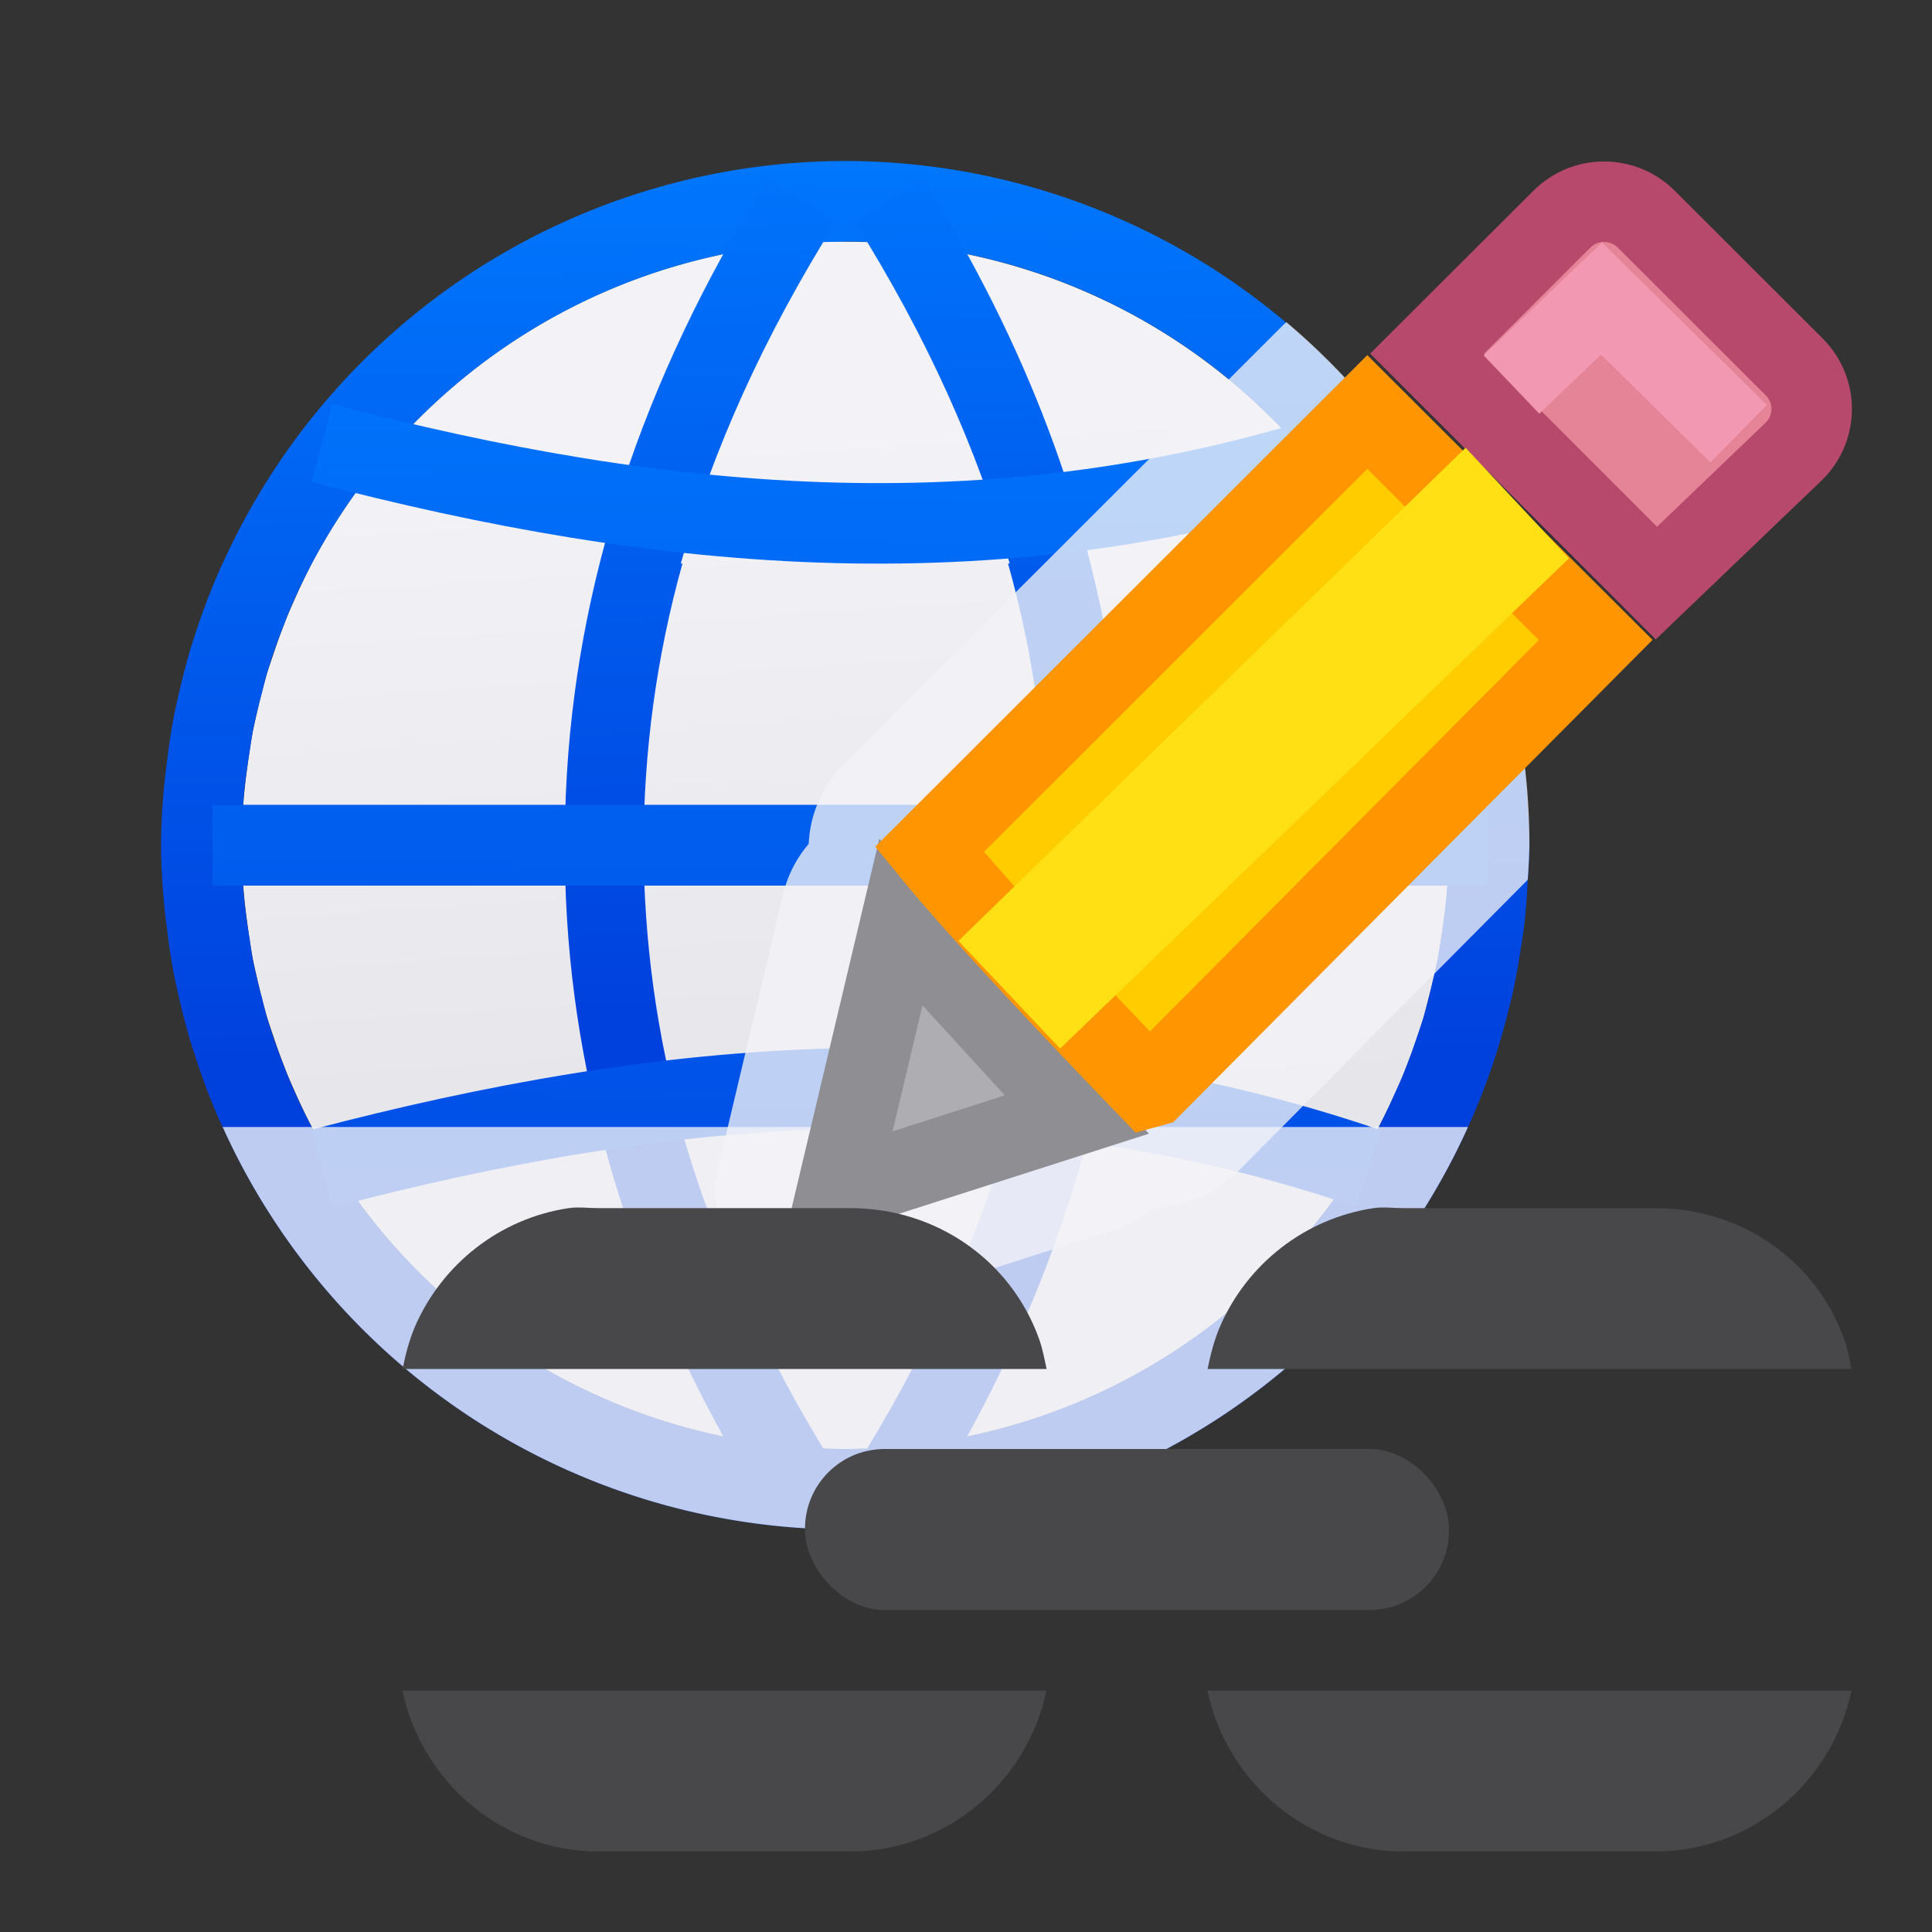
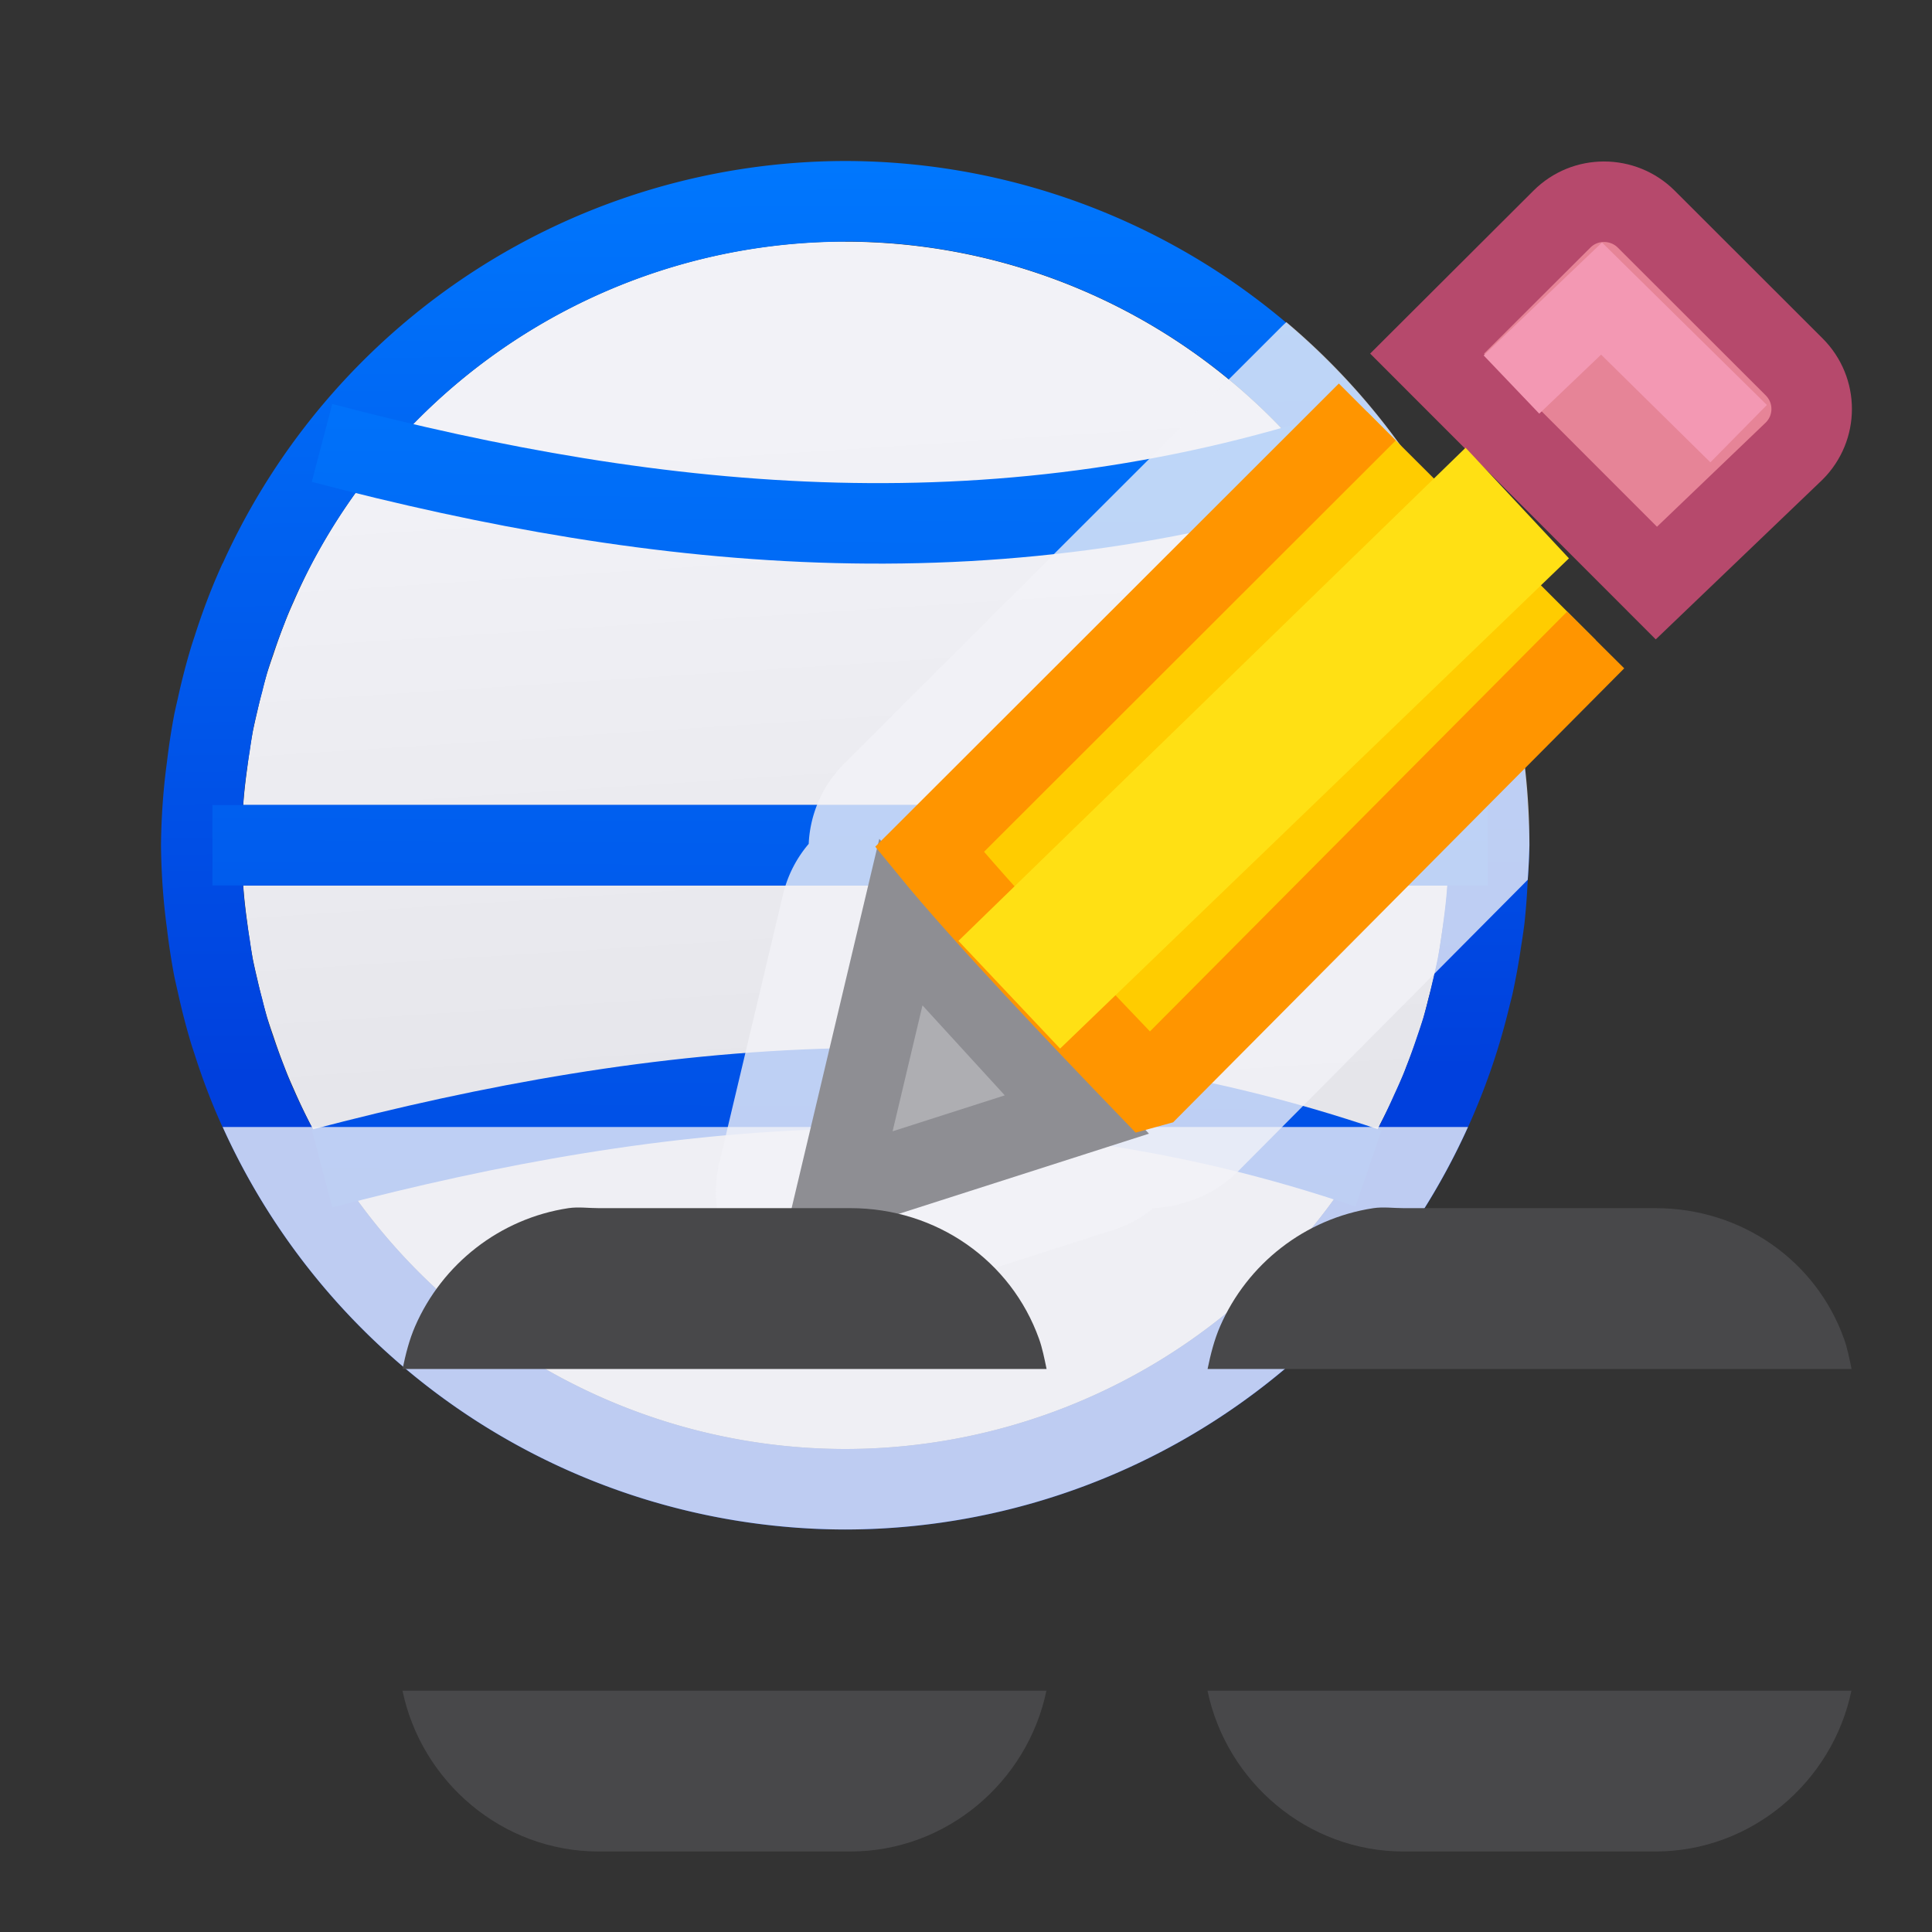
<svg xmlns="http://www.w3.org/2000/svg" xmlns:xlink="http://www.w3.org/1999/xlink" viewBox="0 0 24 24">
  <rect x="0" y="0" width="24" height="24" fill="#333333" stroke="none" />
  <linearGradient id="a" gradientTransform="matrix(1 0 0 -1 0 21)" gradientUnits="userSpaceOnUse" x1="10.5" x2="10.611" xlink:href="#d" y1="2.5" y2="18.256" />
  <linearGradient id="b" gradientTransform="matrix(1 0 0 -1 0 20.018)" gradientUnits="userSpaceOnUse" x1="10.5" x2="10.611" xlink:href="#d" y1="1.518" y2="17.274" />
  <linearGradient id="c" gradientUnits="userSpaceOnUse" x1="11.136" x2="10.576" y1="13.89" y2="5.246">
    <stop offset="0" stop-color="#e5e5ea" />
    <stop offset="1" stop-color="#f2f2f7" />
  </linearGradient>
  <linearGradient id="d" gradientTransform="translate(-50.237 -.305)" gradientUnits="userSpaceOnUse" x1="14" x2="13.797" y1="22" y2="2.136">
    <stop offset="0" stop-color="#0040dd" />
    <stop offset="1" stop-color="#007aff" />
  </linearGradient>
  <linearGradient id="e" gradientUnits="userSpaceOnUse" x1="3.873" x2="3.797" xlink:href="#d" y1="14" y2="2.102" />
  <linearGradient id="f" gradientUnits="userSpaceOnUse" x1="8.479" x2="8.249" xlink:href="#d" y1="14" y2="2.156" />
  <linearGradient id="g" gradientUnits="userSpaceOnUse" x1="11.195" x2="10.611" xlink:href="#d" y1="13.952" y2="2.744" />
  <linearGradient id="h" gradientUnits="userSpaceOnUse" x1="10.5" x2="10.611" xlink:href="#d" y1="18.5" y2="2.744" />
  <path d="m10.5 3a7.5 7.5 0 0 0 -6.627 4 7.5 7.5 0 0 0 -.225.473 7.5 7.5 0 0 0 -.064.146 7.5 7.5 0 0 0 -.189.512 7.5 7.5 0 0 0 -.076.227 7.5 7.5 0 0 0 -.123.48 7.5 7.5 0 0 0 -.055.246 7.5 7.5 0 0 0 -.07.459 7.5 7.5 0 0 0 -.037.307 7.5 7.5 0 0 0 -.033.65 7.5 7.5 0 0 0 .033.65 7.5 7.5 0 0 0 .037.307 7.5 7.5 0 0 0 .07.459 7.5 7.5 0 0 0 .055.246 7.5 7.5 0 0 0 .123.48 7.5 7.5 0 0 0 .076.227 7.5 7.5 0 0 0 .189.512 7.5 7.5 0 0 0 .064.146 7.5 7.5 0 0 0 .225.473 7.5 7.5 0 0 0 6.627 4 7.5 7.5 0 0 0 6.629-4 7.5 7.5 0 0 0 .018-.039 7.5 7.5 0 0 0 .295-.633 7.5 7.5 0 0 0 .004-.008 7.5 7.5 0 0 0 .023-.066 7.5 7.5 0 0 0 .215-.611 7.5 7.5 0 0 0 .059-.232 7.5 7.5 0 0 0 .117-.486 7.5 7.5 0 0 0 .047-.301 7.5 7.5 0 0 0 .059-.43 7.5 7.5 0 0 0 .035-.693 7.5 7.5 0 0 0 -.035-.693 7.5 7.5 0 0 0 -.059-.43 7.5 7.5 0 0 0 -.047-.301 7.5 7.5 0 0 0 -.117-.486 7.5 7.5 0 0 0 -.059-.232 7.5 7.5 0 0 0 -.215-.611 7.5 7.5 0 0 0 -.023-.066 7.5 7.5 0 0 0 -.004-.008 7.5 7.5 0 0 0 -.295-.633 7.5 7.5 0 0 0 -.018-.039 7.5 7.5 0 0 0 -6.629-4z" fill="url(#c)" />
  <path d="m10.5 2a8.5 8.5 0 0 0 -7.734 5h-.002a8.5 8.5 0 0 0 -.084.191 8.5 8.5 0 0 0 -.002.004 8.5 8.5 0 0 0 -.262.713 8.5 8.5 0 0 0 -.039.119 8.5 8.5 0 0 0 -.17.658 8.5 8.5 0 0 0 -.041.182 8.5 8.5 0 0 0 -.092.598 8.5 8.5 0 0 0 -.033.279 8.5 8.5 0 0 0 -.041.756 8.5 8.5 0 0 0 .041.756 8.5 8.5 0 0 0 .033.279 8.5 8.5 0 0 0 .092.598 8.5 8.5 0 0 0 .041.182 8.5 8.5 0 0 0 .17.658 8.5 8.5 0 0 0 .039.119 8.5 8.5 0 0 0 .262.713 8.5 8.5 0 0 0 .002.004 8.5 8.5 0 0 0 .084.191h.002a8.5 8.5 0 0 0 7.734 5 8.5 8.5 0 0 0 8.047-5.789 8.5 8.5 0 0 0 .209-.732 8.5 8.5 0 0 0 .031-.123 8.5 8.5 0 0 0 .107-.588 8.5 8.5 0 0 0 .043-.293 8.5 8.5 0 0 0 .039-.502 8.5 8.5 0 0 0 .023-.473 8.5 8.5 0 0 0 -.023-.473 8.5 8.5 0 0 0 -.039-.502 8.5 8.5 0 0 0 -.043-.293 8.5 8.5 0 0 0 -.107-.588 8.5 8.5 0 0 0 -.031-.123 8.5 8.5 0 0 0 -.209-.732 8.5 8.5 0 0 0 -8.047-5.789zm0 1a7.5 7.5 0 0 1 6.629 4 7.5 7.5 0 0 1 .006.014 7.5 7.5 0 0 1 .184.387 7.5 7.5 0 0 1 .107.24 7.5 7.5 0 0 1 .176.477 7.5 7.5 0 0 1 .08.242 7.5 7.5 0 0 1 .111.434 7.5 7.5 0 0 1 .07.314 7.5 7.5 0 0 1 .064.418 7.5 7.5 0 0 1 .039.324 7.5 7.5 0 0 1 .033.65 7.5 7.5 0 0 1 -.033.65 7.5 7.5 0 0 1 -.039.324 7.5 7.5 0 0 1 -.064.418 7.5 7.5 0 0 1 -.07.314 7.5 7.5 0 0 1 -.111.434 7.5 7.5 0 0 1 -.08.242 7.5 7.5 0 0 1 -.176.477 7.5 7.5 0 0 1 -.107.24 7.5 7.5 0 0 1 -.184.387 7.5 7.5 0 0 1 -.006.014 7.5 7.5 0 0 1 -6.629 4 7.5 7.5 0 0 1 -6.627-4 7.5 7.5 0 0 1 -.314-.672 7.5 7.5 0 0 1 -.027-.074 7.5 7.5 0 0 1 -.215-.611 7.5 7.5 0 0 1 -.059-.232 7.5 7.5 0 0 1 -.117-.486 7.5 7.5 0 0 1 -.039-.256 7.5 7.5 0 0 1 -.068-.496 7.5 7.5 0 0 1 -.033-.672 7.5 7.5 0 0 1 .033-.672 7.5 7.5 0 0 1 .068-.496 7.5 7.5 0 0 1 .039-.256 7.5 7.5 0 0 1 .117-.486 7.5 7.5 0 0 1 .059-.232 7.5 7.5 0 0 1 .215-.611 7.5 7.5 0 0 1 .027-.074 7.5 7.5 0 0 1 .314-.672 7.5 7.5 0 0 1 6.627-4z" fill="url(#e)" />
  <path d="m2.638 10h15.846v1h-15.846z" fill="url(#g)" />
-   <path d="m9.541 2.213c-1.586 2.526-2.395 5.072-2.51 7.609-.012.226-.005.452-.006.678.001.226-.006.452.006.678.114 2.538.924 5.083 2.51 7.609l.848-.531c-.898-1.43-1.537-2.847-1.932-4.256h.021c-.328-1.167-.479-2.333-.484-3.5.005-1.167.157-2.333.484-3.5h-.021c.394-1.409 1.034-2.825 1.932-4.256zm1.918 0-.848.531c.898 1.43 1.537 2.847 1.932 4.256h-.021c.328 1.167.479 2.333.484 3.5-.005 1.167-.157 2.333-.484 3.5h.021c-.394 1.409-1.034 2.825-1.932 4.256l.848.531c1.304-2.077 2.075-4.168 2.377-6.256.065-.451.112-.903.133-1.354.012-.226.005-.452.006-.678-.001-.226.006-.452-.006-.678-.02-.451-.068-.902-.133-1.354-.302-2.088-1.073-4.179-2.377-6.256z" fill="url(#f)" fill-rule="evenodd" />
  <path d="m4 5.502c4.209 1.106 8.492 1.542 13 0" fill="none" stroke="url(#h)" />
  <path d="m4 14.516c4.209-1.106 8.492-1.542 13 0" fill="none" stroke="url(#b)" />
  <path d="m2.766 14a8.5 8.5 0 0 0 7.734 5 8.5 8.5 0 0 0 7.736-5z" fill="#f2f2f7" fill-opacity=".784" />
  <path d="m2.638 11h15.846v-1h-15.846z" fill="url(#a)" />
  <path d="m15.98 4.002a1.503 1.503 0 0 0 -.057.053l-5.439 5.434a1.503 1.503 0 0 0 -.438.994 1.503 1.503 0 0 0 -.318.625l-.795 3.346a1.503 1.503 0 0 0 1.922 1.779l2.98-.955a1.503 1.503 0 0 0 .494-.27 1.503 1.503 0 0 0 .322-.049l.051-.014a1.503 1.503 0 0 0 .676-.393l3.6-3.623a8.5 8.5 0 0 0 .021-.43 8.5 8.5 0 0 0 -3.02-6.498z" fill="#f2f2f7" fill-opacity=".784" />
  <g fill="#eac282" transform="translate(-1.603 -9.2)">
    <path d="m11.794 19.655-.794 3.345 2.98-.955z" fill="#aeaeb2" stroke="#8e8e93" transform="translate(1 1)" />
    <path d="m21.528 11.706c-.19 0-.378.072-.523.217l-1.674 1.67 2.848 2.85 1.711-1.639c.291-.29.291-.757 0-1.047l-1.836-1.834c-.145-.145-.336-.217-.525-.217z" fill="#e68497" stroke="#b6496c" />
-     <path d="m17.588 13.318-5.439 5.434c.648.794 1.891 2.103 2.715 2.957l.051-.014 5.51-5.545z" fill="#fc0" stroke="#ff9500" transform="translate(1 1)" />
+     <path d="m17.588 13.318-5.439 5.434c.648.794 1.891 2.103 2.715 2.957l.051-.014 5.51-5.545" fill="#fc0" stroke="#ff9500" transform="translate(1 1)" />
    <path d="m21.093 16.136-1.284-1.374-6.3 6.126 1.263 1.338z" fill="#ffe014" />
    <path d="m20.379 13.977 1.119-1.068 1.703 1.678" fill="none" stroke="#f398b3" />
  </g>
  <g fill="#48484a">
    <path d="m17.062 15.008c-.854.129-1.568.694-1.905 1.467-.071.163-.118.345-.156.531h8c-.026-.125-.053-.262-.094-.375-.346-.967-1.269-1.623-2.343-1.623h-3.127c-.127 0-.253-.018-.375 0zm-2.062 5.994c.235 1.131 1.239 1.998 2.436 1.998h3.127c1.197 0 2.201-.867 2.436-1.998z" />
    <path d="m7.062 15.008c-.854.129-1.568.694-1.905 1.467-.071.163-.118.345-.156.531h8c-.026-.125-.053-.262-.094-.375-.346-.967-1.269-1.623-2.343-1.623h-3.127c-.127 0-.253-.018-.375 0zm-2.062 5.994c.235 1.131 1.239 1.998 2.436 1.998h3.127c1.197 0 2.201-.867 2.436-1.998z" />
-     <rect height="2" ry=".989" width="8" x="10" y="18" />
  </g>
</svg>